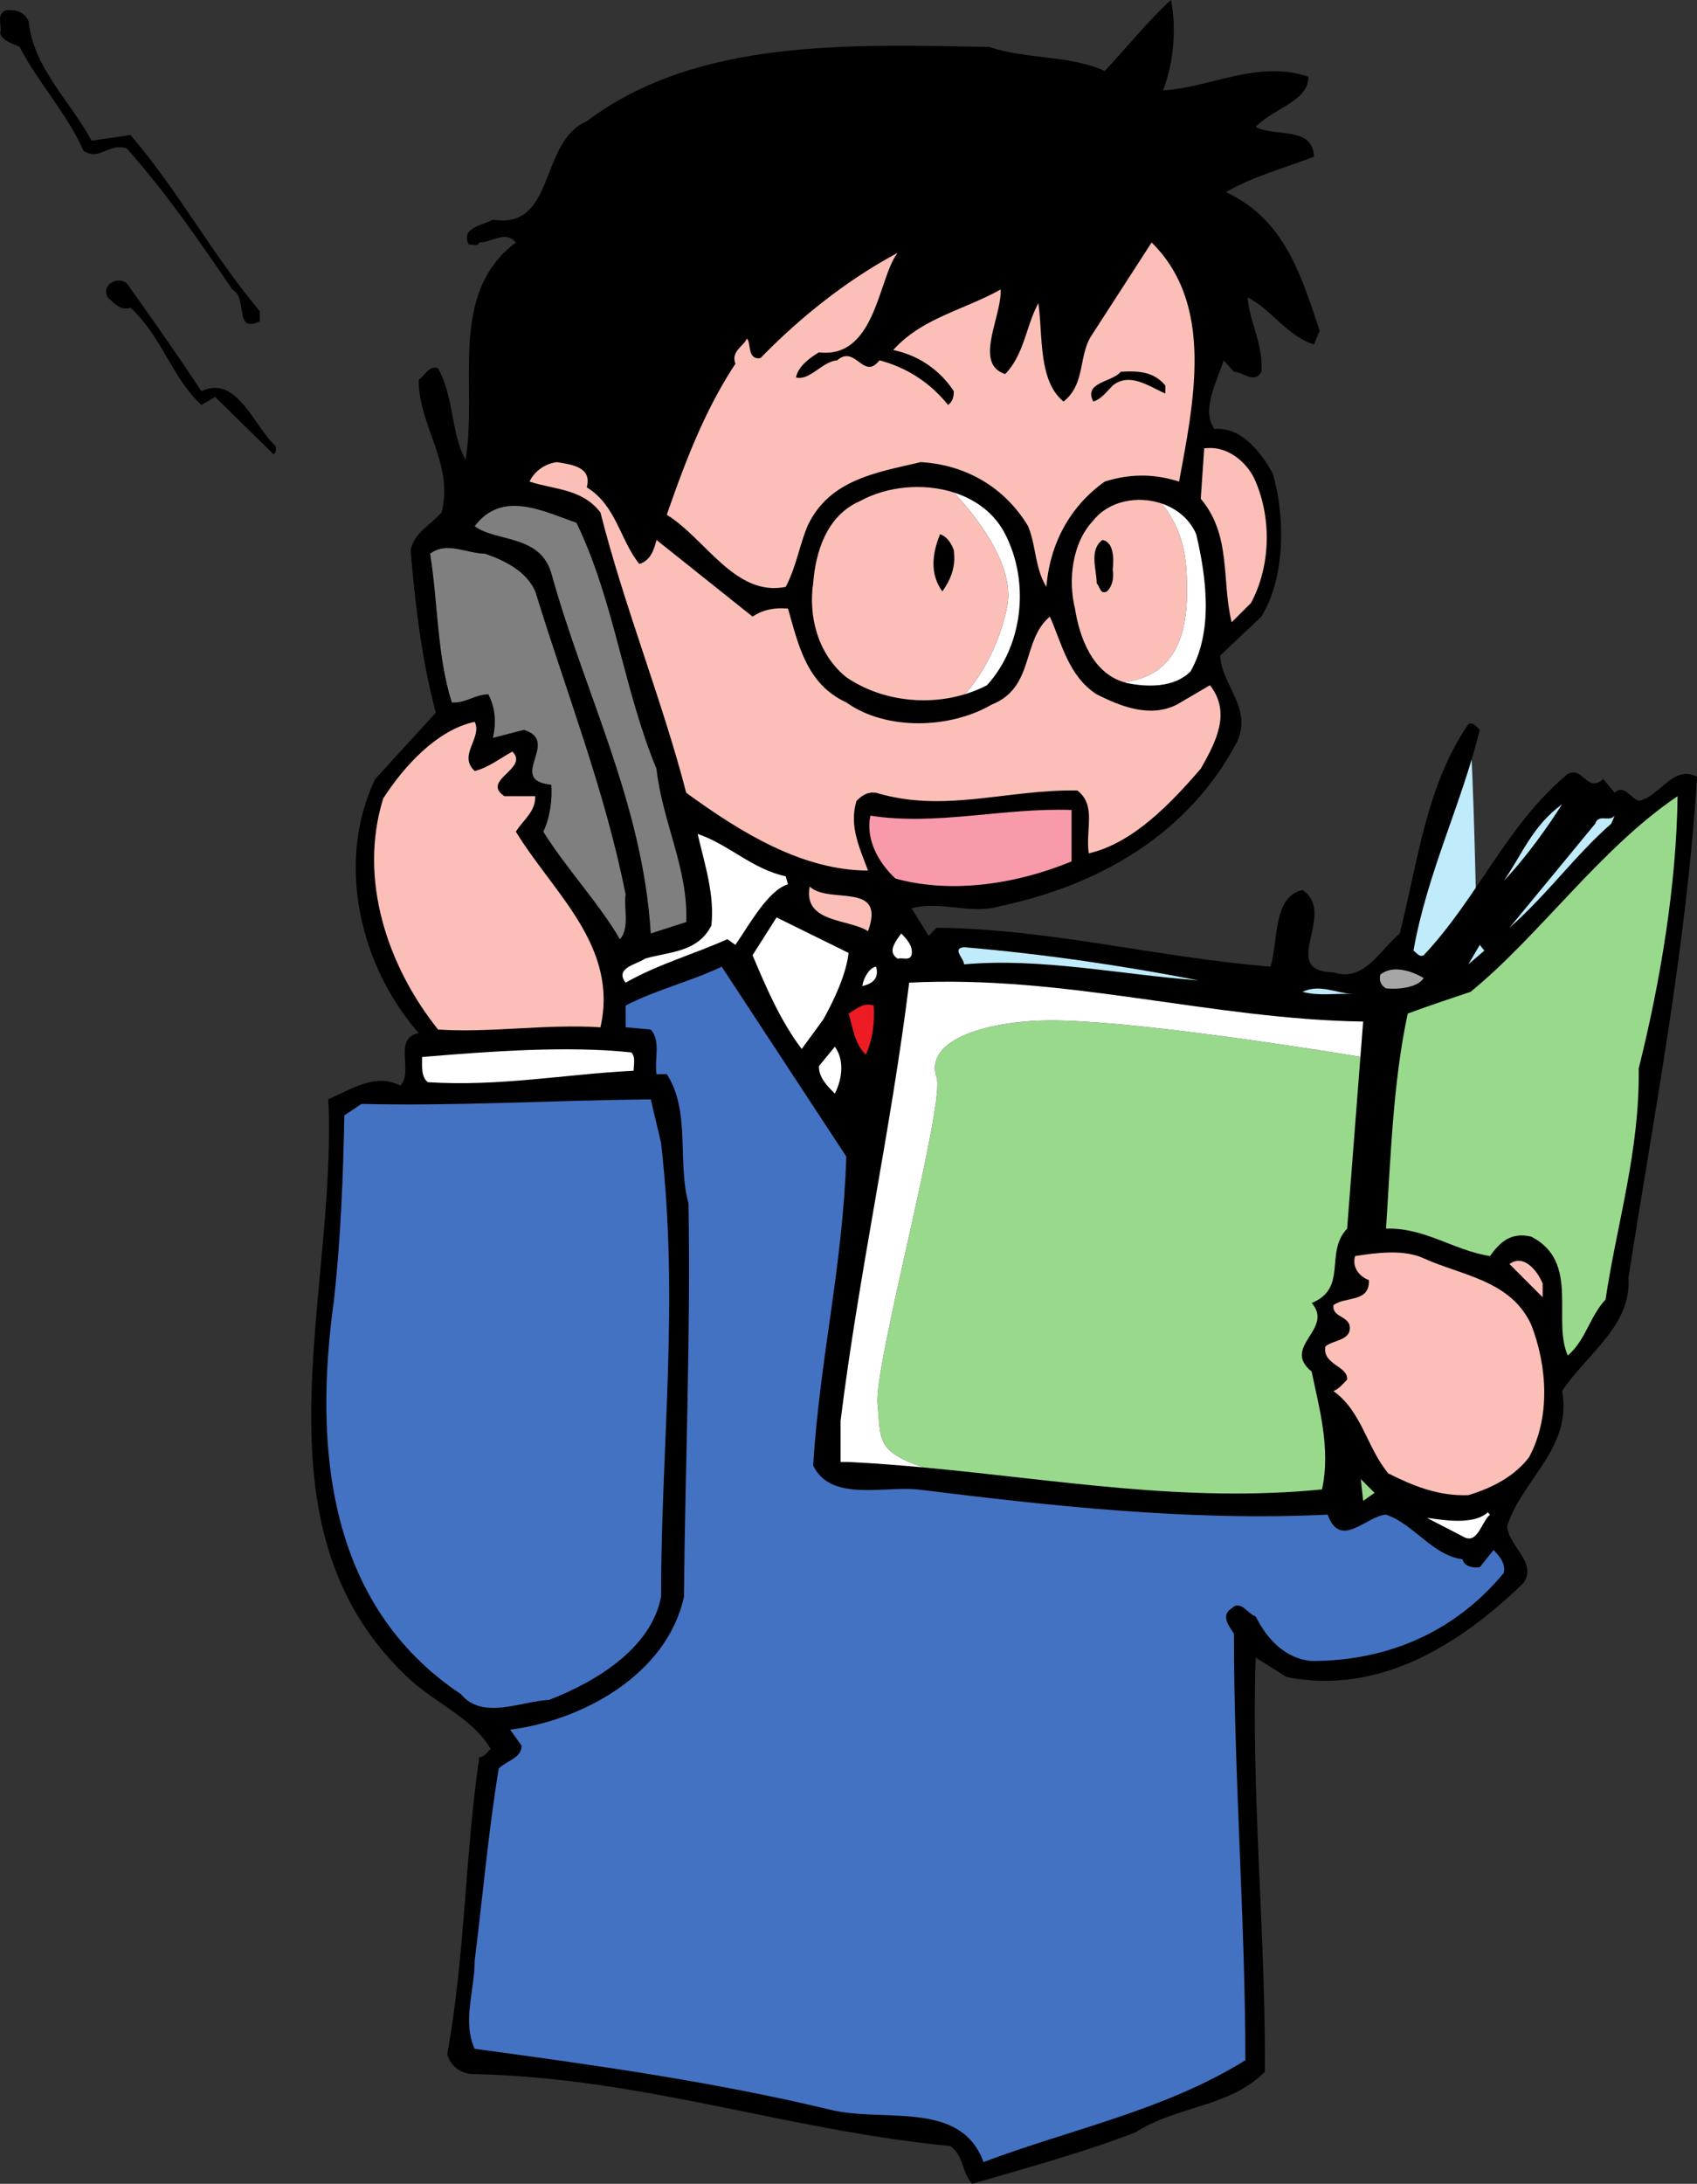
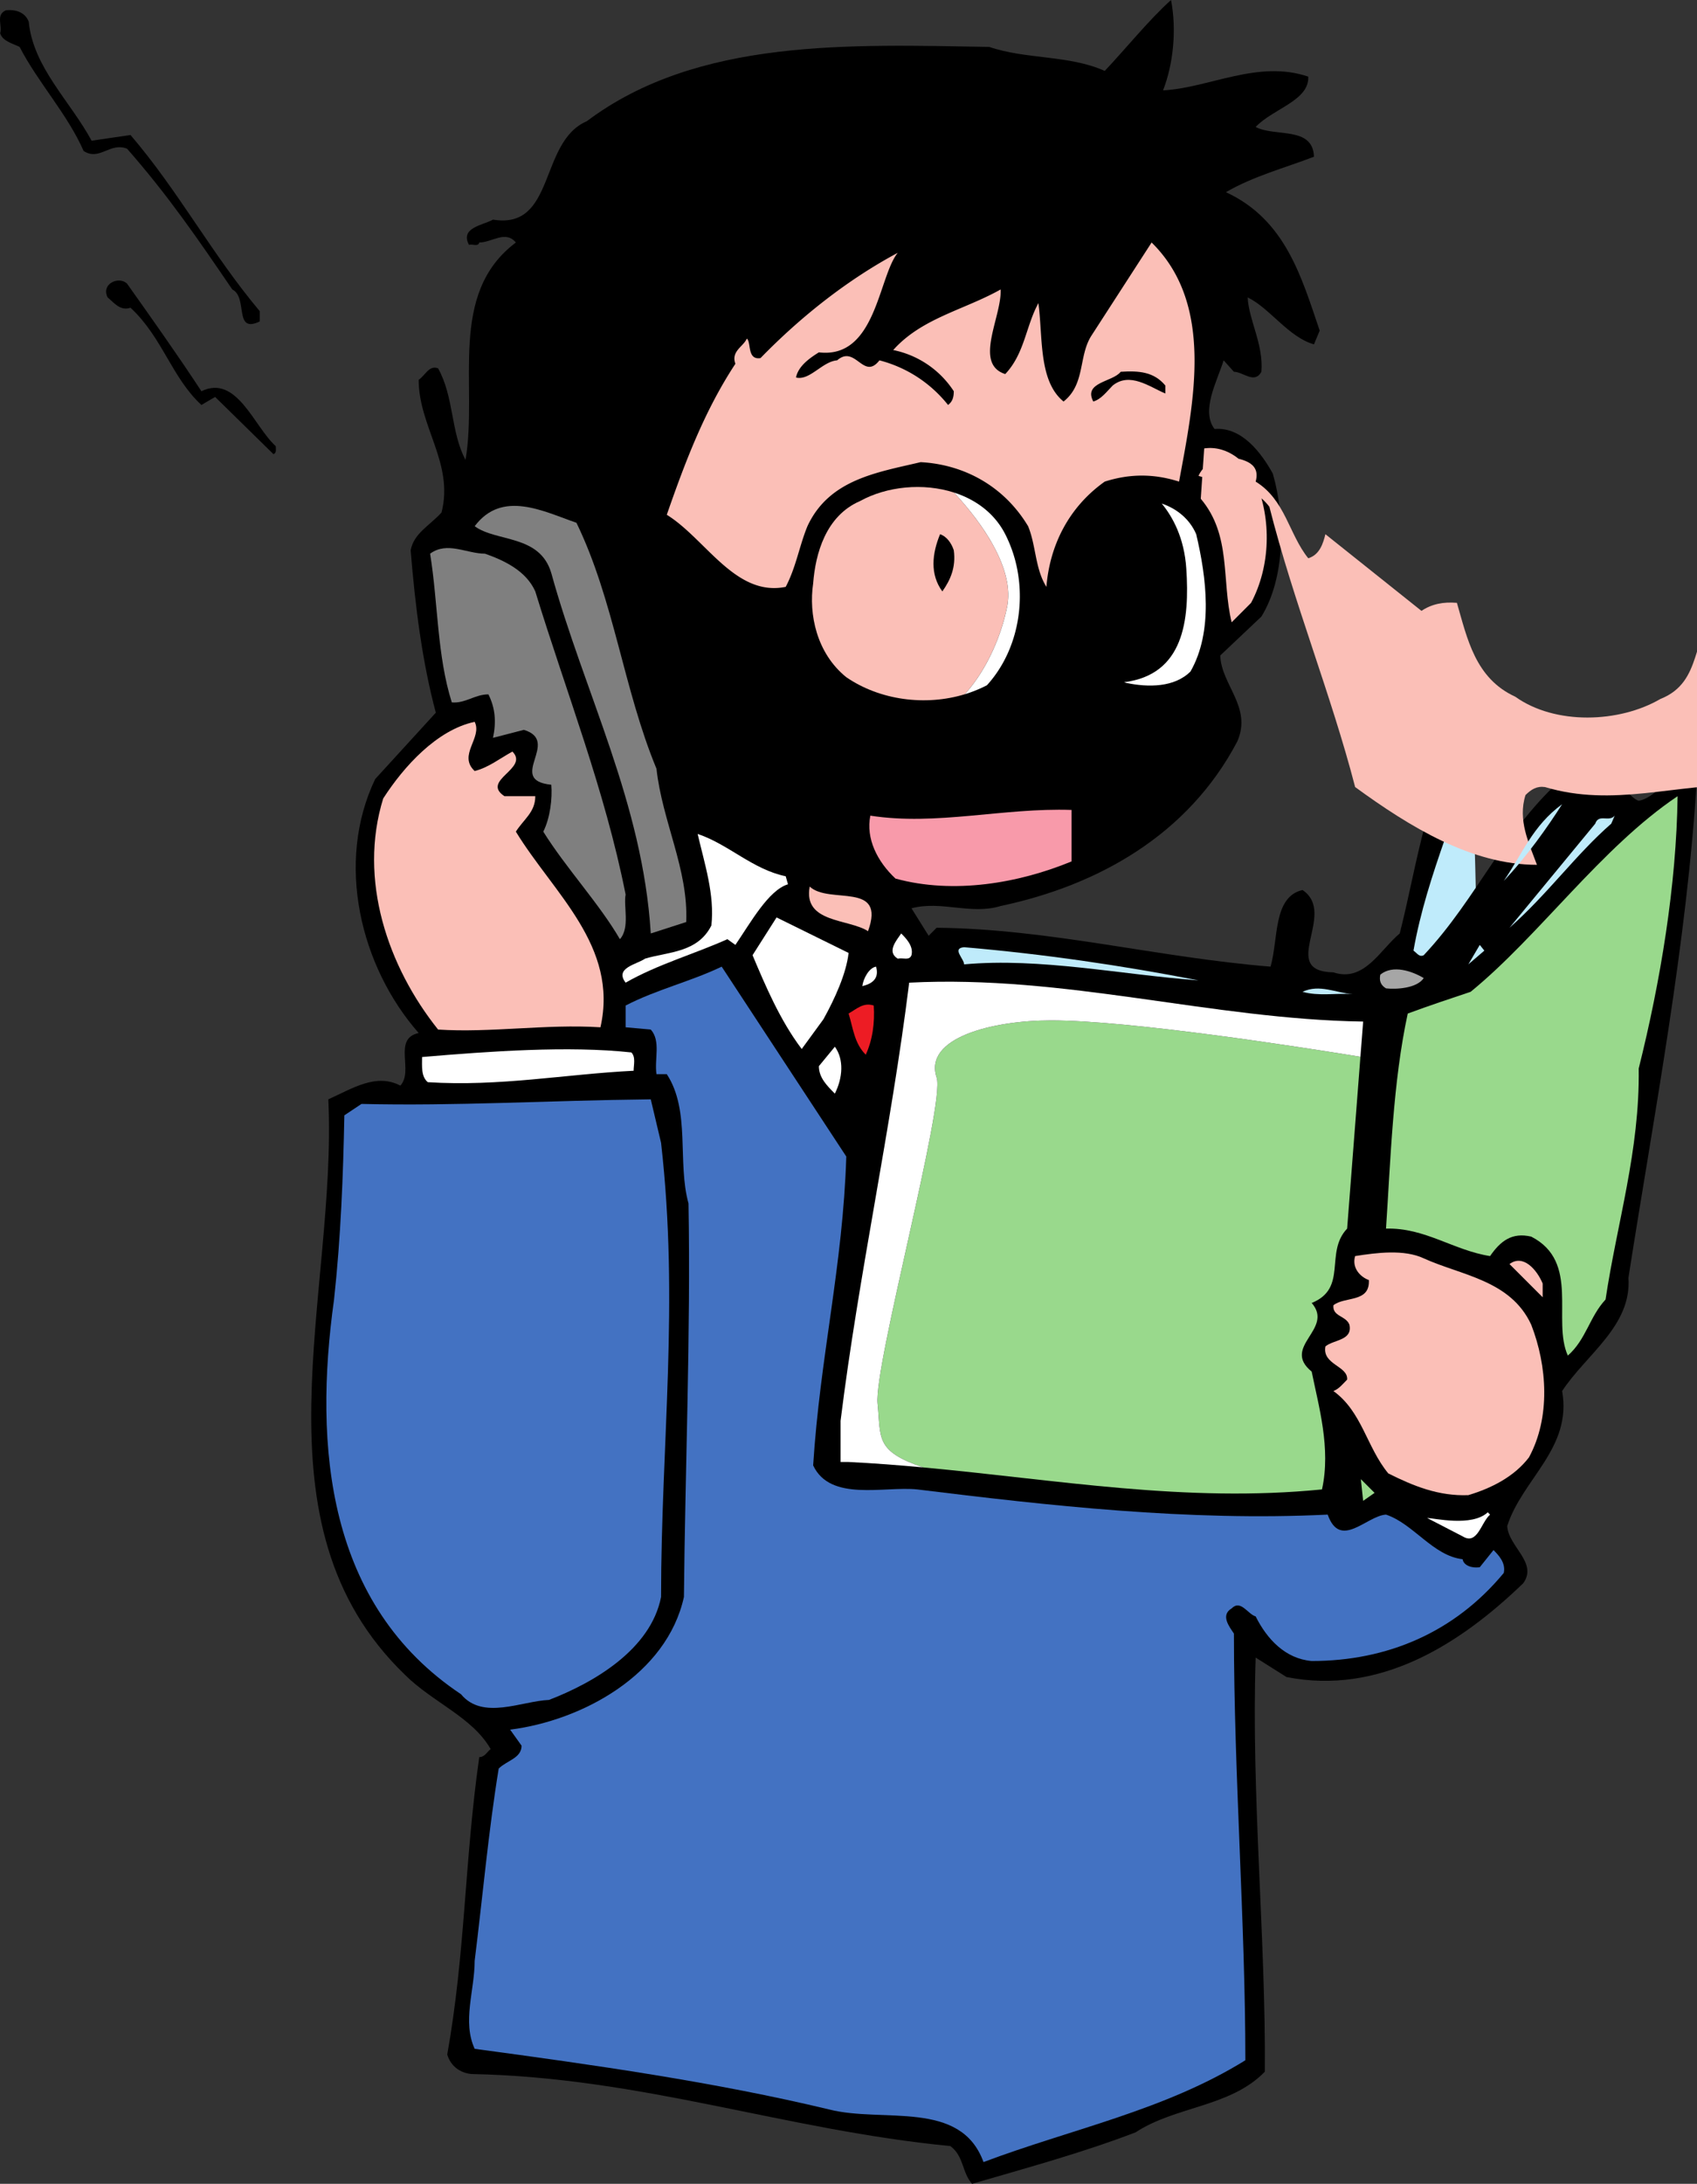
<svg xmlns="http://www.w3.org/2000/svg" width="296.822" height="381.801">
  <rect width="100%" height="100%" fill="#333333" stroke="none" />
  <defs>
    <clipPath id="a">
      <path d="M54 0h242.82v381.8H54Zm0 0" />
    </clipPath>
  </defs>
  <path fill="#bfebfb" d="M258.158 156.734s-.664-31.336-1.332-28.668c-.668 2.668-12 40.668-12 40.668l8-2.668 5.332-9.332" />
  <g clip-path="url(#a)" transform="translate(.002)">
    <path d="M204.824 0c1 5.2.403 11.2-1.398 15.8 8-.402 16.597-5.402 25.398-2.402.2 4.204-6.199 5.602-9.199 8.801 3.398 1.801 10-.199 10.2 5.2-5.2 2-10.598 3.402-15.4 6.203 10.4 4.796 13.2 14.796 16.4 24.199l-1 2.398c-4.4-1.199-7.802-6.398-11.598-8.199.199 4 2.796 8.2 2.398 13-1.2 2.2-3.2 0-4.8 0l-1.802-2c-1.199 3.8-4 8.8-1.597 12 4.8-.398 8.199 4.2 10.199 7.8 2.2 7.598 2.2 18.2-2 25l-7.2 6.802c.2 5.199 5.598 9 3 15-8.6 16.398-24.402 25.199-41.402 28.796-5.199 1.602-10.398-1-15.597.403l3 4.8 1.398-1.402c19.801.2 38.602 5.2 58.403 6.801 1.398-4.8.398-12.2 5.597-13.398 6.2 4.199-4.398 14.199 5.403 14.398 5.398 1.8 8.199-4 11.597-6.8 3.2-12.598 4.602-25.802 12-36.598.801-.403 1.403.398 2 1-3.199 13-9.199 25-11.597 38.597.597.403 1 1.2 1.796.801 9.403-10 14.204-22.2 24.602-31.2 3-2.8 3.8 3.2 6.8.4l2 2.402c1.598-1.602 2.802 1 4.2 1.398 3.602-.602 6-6.398 10.2-4.2-1.802 29.4-7.4 58.2-12 87.598.6 8.403-7.4 13.403-11.598 19.801 1.796 10-7 15.403-9.602 23.602.2 3.597 5.398 6.398 2.8 10-11.198 10.8-25.198 19.597-41.402 16.398l-5.398-3.398c-.8 23.597 1.8 49.597 1.602 72.398-6 6.2-15.602 6-22.602 10.602-9.398 3.597-19 6.199-28.602 9-1.796-2-1.398-4.801-3.796-6.602-29-2.8-53.801-12-83.801-12.597-2-.204-3.602-1.403-4.2-3.403 3.2-18 3-33.8 5.598-52 1 0 1.403-1 2-1.398-3.199-5.602-10.199-8.2-15-13-27.398-26.403-11.8-66.403-13.398-100.602 4.398-2 8.398-4.597 12.597-2.398 2.403-2.602-1.398-8.2 3.204-9.2-10.204-11.601-14.602-29.8-7.602-44.402l10.602-11.597c-2.403-9-3.602-18.602-4.403-28.403.602-3 3.2-4.199 5.403-6.597 2.199-8.602-4-15-4-23.204 1.199-.796 1.796-2.597 3.398-2 2.8 5 2.2 11.204 4.8 16 2.2-13-3.198-29 8.802-38-1.801-2.199-4.204 0-6.403 0-.199.801-1.199.204-1.8.403-1.598-3 2.402-3.403 4.203-4.403 11 1.801 8-13.597 16.398-17.199 19.398-14.597 46.2-13.398 70.398-13 6.403 2.2 14 1.403 20.204 4.2 3.597-3.797 7.796-9 11.597-12.399" />
  </g>
  <path d="M5.025 3.8c.801 8 7.204 13.802 11 20.802l6.801-1c8.403 9.796 14.2 20.796 22.602 30.796V56.2c-4.602 2.2-2-4.199-4.801-5.597-6-8.801-11.2-16.403-18.398-24.602-3-1.2-4.801 2.2-7.602.398-2.8-6.398-8-12-11.2-18.199-1.198-.597-3-1-3.402-2.398.403-1.403-.796-3.2 1-4 1.801-.2 3.403.398 4 2M200.428 21.2c7-2.4 13.597-5.4 21.8-4.802-4.203 3.602-11 5.801-13.601 11 3.602 1.801 7.398-1.398 11.602-1h2c-4.602 2.602-10 4.403-15 6.403.796 4.8 7.398 4.199 10.597 7.199 4.403 3.8 6.801 8.8 8.602 13.8-3.403-2.8-8-4.8-10-8.6-7.2 3 1 9.6.398 15-5.8-.598-4-9.4-7.597-13.598-3-2.801-4.204-10.602-8.801-8.602-6.403 6.398-9 14.602-14 21.602-1.403-4.204-1-10.204-.403-14.801-.597-1.2-1.796-1-3-1-2.597 2.597-4 5.8-4.796 9.199-1.403-1.2 3-5.2 0-7.8-8.204 2.6-15.602 6.8-23 11 2.796-6.2 5.597-12.598 10.597-18.2 0-1-.199-1.8-1-2.398C154.428 41 144.627 47.8 135.026 54.8c0-1.403 2.203-3 0-4.2-6.2 3-9 10-12.2 15.797-3.398 6.602-6.398 13.403-8.597 20.801-7-2.398-11.403-14-20.204-8.8-3.199 1.203-4 6.8-7.796 5.402-1.602-10.602-3.204-24.602 1.597-34.2 1.801-2.601 3.801-4.8 6.602-6.402 2-12.398 11.597-24.398 24.199-27.398 24-5.2 52.398-7 75.602 1.398 1-1 2.796-2.398 1.398-3.8l6.2-6.797c1.198 4.597-4.2 10.199-1.4 14.597" />
  <path fill="#fbbfb7" d="M206.229 84.2c-4.403-1.4-8.602-1.4-13 0-6.204 4.402-9.602 11-10.204 18.402-2-3.204-1.796-7.204-3.199-10.602-4.199-7-11.199-10.8-18.8-11.2-7.598 1.802-16 3-19.797 11.2-1.403 3.398-2 7.2-3.801 10.602-8.801 1.796-14-8.403-20.801-12.602 3.2-9.2 6.602-18.2 12-26.398-.8-2.204 1.398-3 2-4.403.8.602 0 3.801 2.398 3.403 7.204-7.403 15.403-13.801 24-18.403-3.398 4.2-3.796 18.602-13.796 17.403-1.602 1-3.602 2.398-4 4.398 2.398.602 4.597-2.8 7.199-3 3.199-2.8 4.597 3.602 7.398 0 4.602 1.2 8.801 3.8 12 7.8.801-.6 1-1.402 1-2.402A16.555 16.555 0 0 0 156.23 61.2c5-5.597 12.398-7 18.796-10.597.204 4.796-4.796 13 .801 14.796 3.403-3.598 3.601-8.399 5.8-12.399.8 6 0 13.602 4.398 17.2 3.801-3 2.602-7.802 4.801-11.4l10.602-16.402c11 10.801 7.398 27.801 4.8 41.801" />
  <path d="M22.229 49.602c4.398 6.199 8.796 12.398 13 18.796 6.199-3 9.199 6.204 13 9.602 0 .398.199 1.2-.403 1.398l-10.199-10-2.398 1.403C30.025 66 28.428 59 22.826 53.8c-1.8.597-2.8-.801-4-1.801-1.199-2.398 2-3.8 3.403-2.398m181.597 17.797v1.403c-2.8-1.2-6.199-3.801-9.199-1.403-1 1-2 2.403-3.398 2.801-1.801-3.398 3.398-3.398 4.796-5.199 3.204-.2 5.801 0 7.801 2.398" />
-   <path fill="#fbbfb7" d="M219.627 84.2c2.8 6.6 2.602 14.8-.8 21.198l-3.4 3.403c-1.8-7.403 0-15.2-5.402-21.602l.602-8.8c4-.598 7.602 2.402 9 5.8m-117 1.001c5.2 3.198 5.8 9.198 9.2 13.402 2-.602 2.6-2.602 3-4.204l16.8 13.403c1.8-1.2 3.8-1.602 6.2-1.403 1.8 6.204 3.198 13.204 10.198 16.403 7 5 18.204 4.597 25.403.398 7.597-3 5.199-11.199 10.199-15.398 2 4.398 3.2 10.398 8.2 13.597 4 2 9.198 4.204 14 1.801l5.8-3.398c3.8 4.8 1 10-1.602 14.597-5.199 6-11.796 13-19.597 14.801-.602-4.199 1.398-8.398-2-11-12.403-.199-23.2 4-35.2.403-1.402-.204-2.402.398-3.402 1.398-1.398 4.398.602 8.398 2 12.2-11.398 0-22.199-6.598-31.8-13.598-4.2-16.204-10.797-32.403-15-49-3.2-4.204-8.2-4-12.399-5.403.8-1.8 2.8-3.199 4.8-3.398 2.4.398 6.2.8 5.2 4.398" />
+   <path fill="#fbbfb7" d="M219.627 84.2c2.8 6.6 2.602 14.8-.8 21.198l-3.4 3.403c-1.8-7.403 0-15.2-5.402-21.602l.602-8.8c4-.598 7.602 2.402 9 5.8c5.2 3.198 5.8 9.198 9.2 13.402 2-.602 2.6-2.602 3-4.204l16.8 13.403c1.8-1.2 3.8-1.602 6.2-1.403 1.8 6.204 3.198 13.204 10.198 16.403 7 5 18.204 4.597 25.403.398 7.597-3 5.199-11.199 10.199-15.398 2 4.398 3.2 10.398 8.2 13.597 4 2 9.198 4.204 14 1.801l5.8-3.398c3.8 4.8 1 10-1.602 14.597-5.199 6-11.796 13-19.597 14.801-.602-4.199 1.398-8.398-2-11-12.403-.199-23.2 4-35.2.403-1.402-.204-2.402.398-3.402 1.398-1.398 4.398.602 8.398 2 12.2-11.398 0-22.199-6.598-31.8-13.598-4.2-16.204-10.797-32.403-15-49-3.2-4.204-8.2-4-12.399-5.403.8-1.8 2.8-3.199 4.8-3.398 2.4.398 6.2.8 5.2 4.398" />
  <path fill="#fbbfb7" d="M166.857 86.11c-5.378-1.727-11.73-1.094-16.43 1.492-6 2.597-7.8 9.199-8.198 14.398-.801 5.398.597 12.2 5.796 16.398 5.864 4.02 13.82 5.082 20.72 2.98 3.628-3.98 6.32-9.843 7.413-15.312 1.434-7.164-5.34-15.691-9.3-19.957" />
  <path fill="#fff" d="M178.088 100.457a23.371 23.371 0 0 0-2.262-7.059c-1.894-3.71-5.195-6.074-8.969-7.289 3.961 4.266 10.735 12.793 9.301 19.957-1.093 5.47-3.785 11.332-7.414 15.313 1.34-.41 2.645-.93 3.883-1.578 4.594-5.04 6.543-12.38 5.46-19.344" />
-   <path fill="#fbbfb7" d="M207.494 99.398c-.355-5.355-2.375-9.03-4.293-11.363-4.191-1.422-9.261-.488-11.972 2.965-3.801 4-4.403 10.602-3.204 15.398.782 5.075 3.094 11.274 8.586 12.875 10.453-1.312 11.485-10.863 10.883-19.875" />
  <path fill="#fff" d="M209.229 93.398c-1.153-2.683-3.422-4.476-6.028-5.363 1.918 2.332 3.938 6.008 4.293 11.363.602 9.012-.43 18.563-10.883 19.875.141.04.274.09.414.125 3.801.801 8.403.801 11.204-2 4-7 2.796-16.398 1-24" />
  <path fill="#7f7f7f" d="M100.826 91.398c6.602 13.602 8.2 29 14 43 1 9.204 5.602 17.602 5.2 26.801l-6.2 2c-1.398-22.8-11.597-42-17.398-63-2-6.8-9.602-5.398-13.403-8.199 4.801-6.398 12-2.602 17.801-.602" />
  <path d="M166.826 96.2c.403 3-.597 5.198-2 7.198-2.199-3-1.8-6.597-.398-10 1.199.403 2 1.602 2.398 2.801m27.801 3.403c.2 1.398 0 2.796-1 3.796-1.2.602-1.2-.796-1.8-1.398 0-2.398-1.4-5.8 1-7.602 2 .403 2 3.204 1.8 5.204" />
  <path fill="#7f7f7f" d="M93.627 103.398c5.398 17.602 12.2 34.801 15.8 53-.402 2 .802 5.801-1 7.801-3.6-6.199-9.402-12.398-13.402-18.8 1.204-2.399 1.602-5.797 1.403-8.2-8-.8 1.8-7.597-4.801-9.597L86.229 129c.597-2.8.398-5.2-.801-7.602-2.403 0-4 1.602-6.403 1.403-2.597-8.2-2.398-17.403-3.796-26 3-2.2 6.398 0 9.597 0 3.403 1.199 7.2 3 8.801 6.597" />
  <path fill="#fbbfb7" d="M83.025 126.2c1.403 2.8-3 5.8 0 8.6 2.403-.6 4.403-2.198 6.602-3.402 3 3-5.602 5-1.398 7.801h5.398c0 2.801-2 4-3.398 6.2 6.597 10.8 18 20 14.796 34.203-9.597-.602-19.199 1-28.398.398-8.8-11-14-26.2-9.602-40.398 3.602-5.602 9.403-12 16-13.403" />
  <path fill="#99d98c" d="M286.627 186.8c.2 14.4-3.8 27-5.8 40.4-2.802 3-3.4 7-6.598 9.8-2.801-6.2 2.199-16.398-6.403-20.8-3.398-.802-5.398.8-7.199 3.402-6.398-1-11.398-5-18.2-4.801.802-12 1.2-25.602 3.802-37.602 3.796-1.398 7.398-2.597 11-3.8 12-9.797 22.796-25.2 36.199-34.2-.2 15.602-3 32.403-6.801 47.602" />
  <path fill="#bfebfb" d="M263.025 154c3.204-4.602 5-9.602 10.204-13.398-2.403 3.796-6.204 9.199-10.204 13.398" />
  <path fill="#f89aaa" d="M187.428 141.602v9c-9.2 3.796-20.602 5.796-30.801 3-3.2-3-5.2-7-4.398-11 11.597 1.796 23.199-1.403 35.199-1" />
  <path fill="#bfebfb" d="M281.826 144c-6.199 5.398-11.199 12.398-17.8 18.2l15-18.2c.601-1.8 2.402-.2 3.402-1.398l-.602 1.398" />
  <path fill="#fff" d="m137.428 153.2.398 1.402c-3.398 1-6.597 6.796-9.199 10.597l-1.398-1c-5.801 2.602-12.204 4.403-17.801 7.602-2-2.602 2-3.2 3.398-4.2 4-1.203 9.2-1 11.602-5.8.597-5.403-1.2-10.801-2.403-16 5.403 1.8 9.602 6.199 15.403 7.398" />
  <path fill="#fbbfb7" d="M151.826 162.8c-3.398-2.198-11.398-1.402-10.199-7.8 3.398 3.2 13.398-1 10.2 7.8" />
  <path fill="#fff" d="M148.428 166.602c-.403 3.597-2.403 8-4.403 11.597l-3.796 5.2c-3.801-5-6.403-11.2-8.602-16.399l4.2-6.602 12.6 6.204m11.001.398c-.403 1-1.403.398-2.403.602-2-1.204-.199-3.204.602-4.403.8.801 2.2 2.2 1.8 3.801" />
  <path fill="#bfebfb" d="m256.826 168.602 2-3.403.801 1zm-47.199 2.796c-13.602-1-27.602-4-41-2.796 0-1-2.2-2.801 0-3 14 1.199 27.602 3.199 41 5.796" />
  <path fill="#4372c2" d="M126.229 169c7.199 11 14.597 22.2 21.796 33.2-.597 19.198-4.597 35-5.796 54 3 6.402 12.398 3.6 18.199 4.198 22.8 2.801 47.398 5.602 71.8 4.403 2.2 6.199 6.797.199 10.2 0 4.8 1.597 8.199 7.199 13.398 7.8.2 1.2 1.801 1.598 3 1.399l2.403-3c.796.8 2.199 2.2 1.796 4-8.597 10.398-20.398 15.398-33.597 15.398-4.602-.398-7.801-3.796-9.801-7.796-1.398-.403-2.602-3-4.2-1.403-2 1.2-.402 3.2.4 4.403 0 24.597 2 50.597 2 74.597-14.2 8.801-30.4 12-45.802 17.801-4-11-17.597-6.8-27-9.2-20-4.8-41.199-7.8-62-10.6-2.199-4.802 0-10.2 0-15.4 1.403-11.198 2.403-22.6 4.204-33.6 1.398-1.4 4-1.802 4-4l-2-2.802c12.597-1.597 27.398-9.597 30.398-23.199.2-21.8 1.2-46.199.8-68.8-2-7.2.4-16.2-3.8-22.598h-1.8c-.4-2.602.8-5.801-1-7.801l-4.4-.398V175.8c5.4-2.801 11.4-4.2 16.802-6.801" />
  <path fill="#fff" d="M153.229 169c.597 2-.602 3-2.403 3.398.2-1.398 1.2-3.199 2.403-3.398" />
  <path fill="#a6a6a6" d="M249.025 171c-1.199 1.8-4.796 2-6.597 1.8-1-.6-1.2-1.402-1-2.402 2.199-1.796 5.597-.597 7.597.602" />
  <path fill="#bfebfb" d="M236.627 173.8c-3-.198-6 .4-8.8-.402 3-1.398 5.8.204 8.8.403" />
  <path fill="#ed1c24" d="M152.826 175.8c.2 3-.199 6-1.398 8.598-2-2-2.2-4.597-3-7.199 1.398-.8 2.597-2 4.398-1.398" />
  <path fill="#fff" d="M146.025 191.2c-1.398-1.4-2.796-2.802-2.796-4.802l2.796-3.398c1.602 2.2 1.403 5.398 0 8.2m-35.597-7.2c.8.8.398 2.2.398 3.2-12 .6-23.398 2.8-36 2-1.199-1-1-2.802-1-4.4 11.801-1 25.602-2 36.602-.8" />
  <path fill="#4372c2" d="M115.627 199.8c3.2 28 0 52.598 0 79.4-1.8 9.198-11.8 15-19.602 18-4.796.198-11.597 3.6-15.398-1-23.398-15.598-25.8-43.2-22.2-69 1.2-11 1.598-21.802 1.802-32.2l3-2c16.597.398 32.398-.602 50.597-.8l1.801 7.6" />
  <path fill="#fbbfb7" d="M267.826 231.602c2.801 7.199 3.403 16.199-.398 23.199-2.602 3.398-6.602 5.398-10.602 6.597-5.199.204-9.597-1.597-14-3.796-3.8-4.602-4.597-10.801-9.597-14.403 1-.398 1.597-1.199 2.398-2 .2-2.398-4.398-2.597-3.8-5.8 1.402-1.2 4.8-1 4.198-3.797-.597-1.602-3-1.403-2.796-3.403 2-1.597 6.398-.398 6.199-4.398-1.602-.602-3-2.2-2.403-4.2 3.801-.601 8.602-1.203 12 .399 6.602 3 15.204 3.8 18.801 11.602m2-7.204v2.403l-5.8-5.801c2.402-1.8 4.8 1 5.8 3.398" />
  <path fill="#99d98c" d="m238.428 262.398-.403-3.796 2.403 2.398zm0 0" />
  <path fill="#fff" d="M260.627 264.8c-1.602 1.4-2.2 5.4-4.8 3.802l-6.2-3.204c1.2 0 7.8 1.602 10.602-1l.398.403" />
  <path fill="#99d98c" d="m235.627 214.8 2.324-30.042c-10.617-1.73-40.304-6.36-54.125-6.36-10.152 0-22.332 3-20 10 1.535 4.606-11 50.336-10.332 57 .61 6.086-.445 8.282 7.977 11.153 23.511 2.16 45.922 6.215 69.758 3.847 1.597-7.199-.602-14.597-1.801-20.597-5.403-4.403 4-7.403 0-12 6.398-2.602 2.199-8.801 6.199-13" />
  <path fill="#fff" d="M153.494 245.398c-.668-6.664 11.867-52.394 10.332-57-2.332-7 9.848-10 20-10 13.82 0 43.508 4.63 54.125 6.36l.477-6.156c-26.602-.403-52-8.204-79.403-6.801-3.199 25.8-8.796 50.8-12 76.597v7.204h1.403c4.394.214 8.738.554 13.043.949-8.422-2.871-7.367-5.067-7.977-11.153" />
</svg>